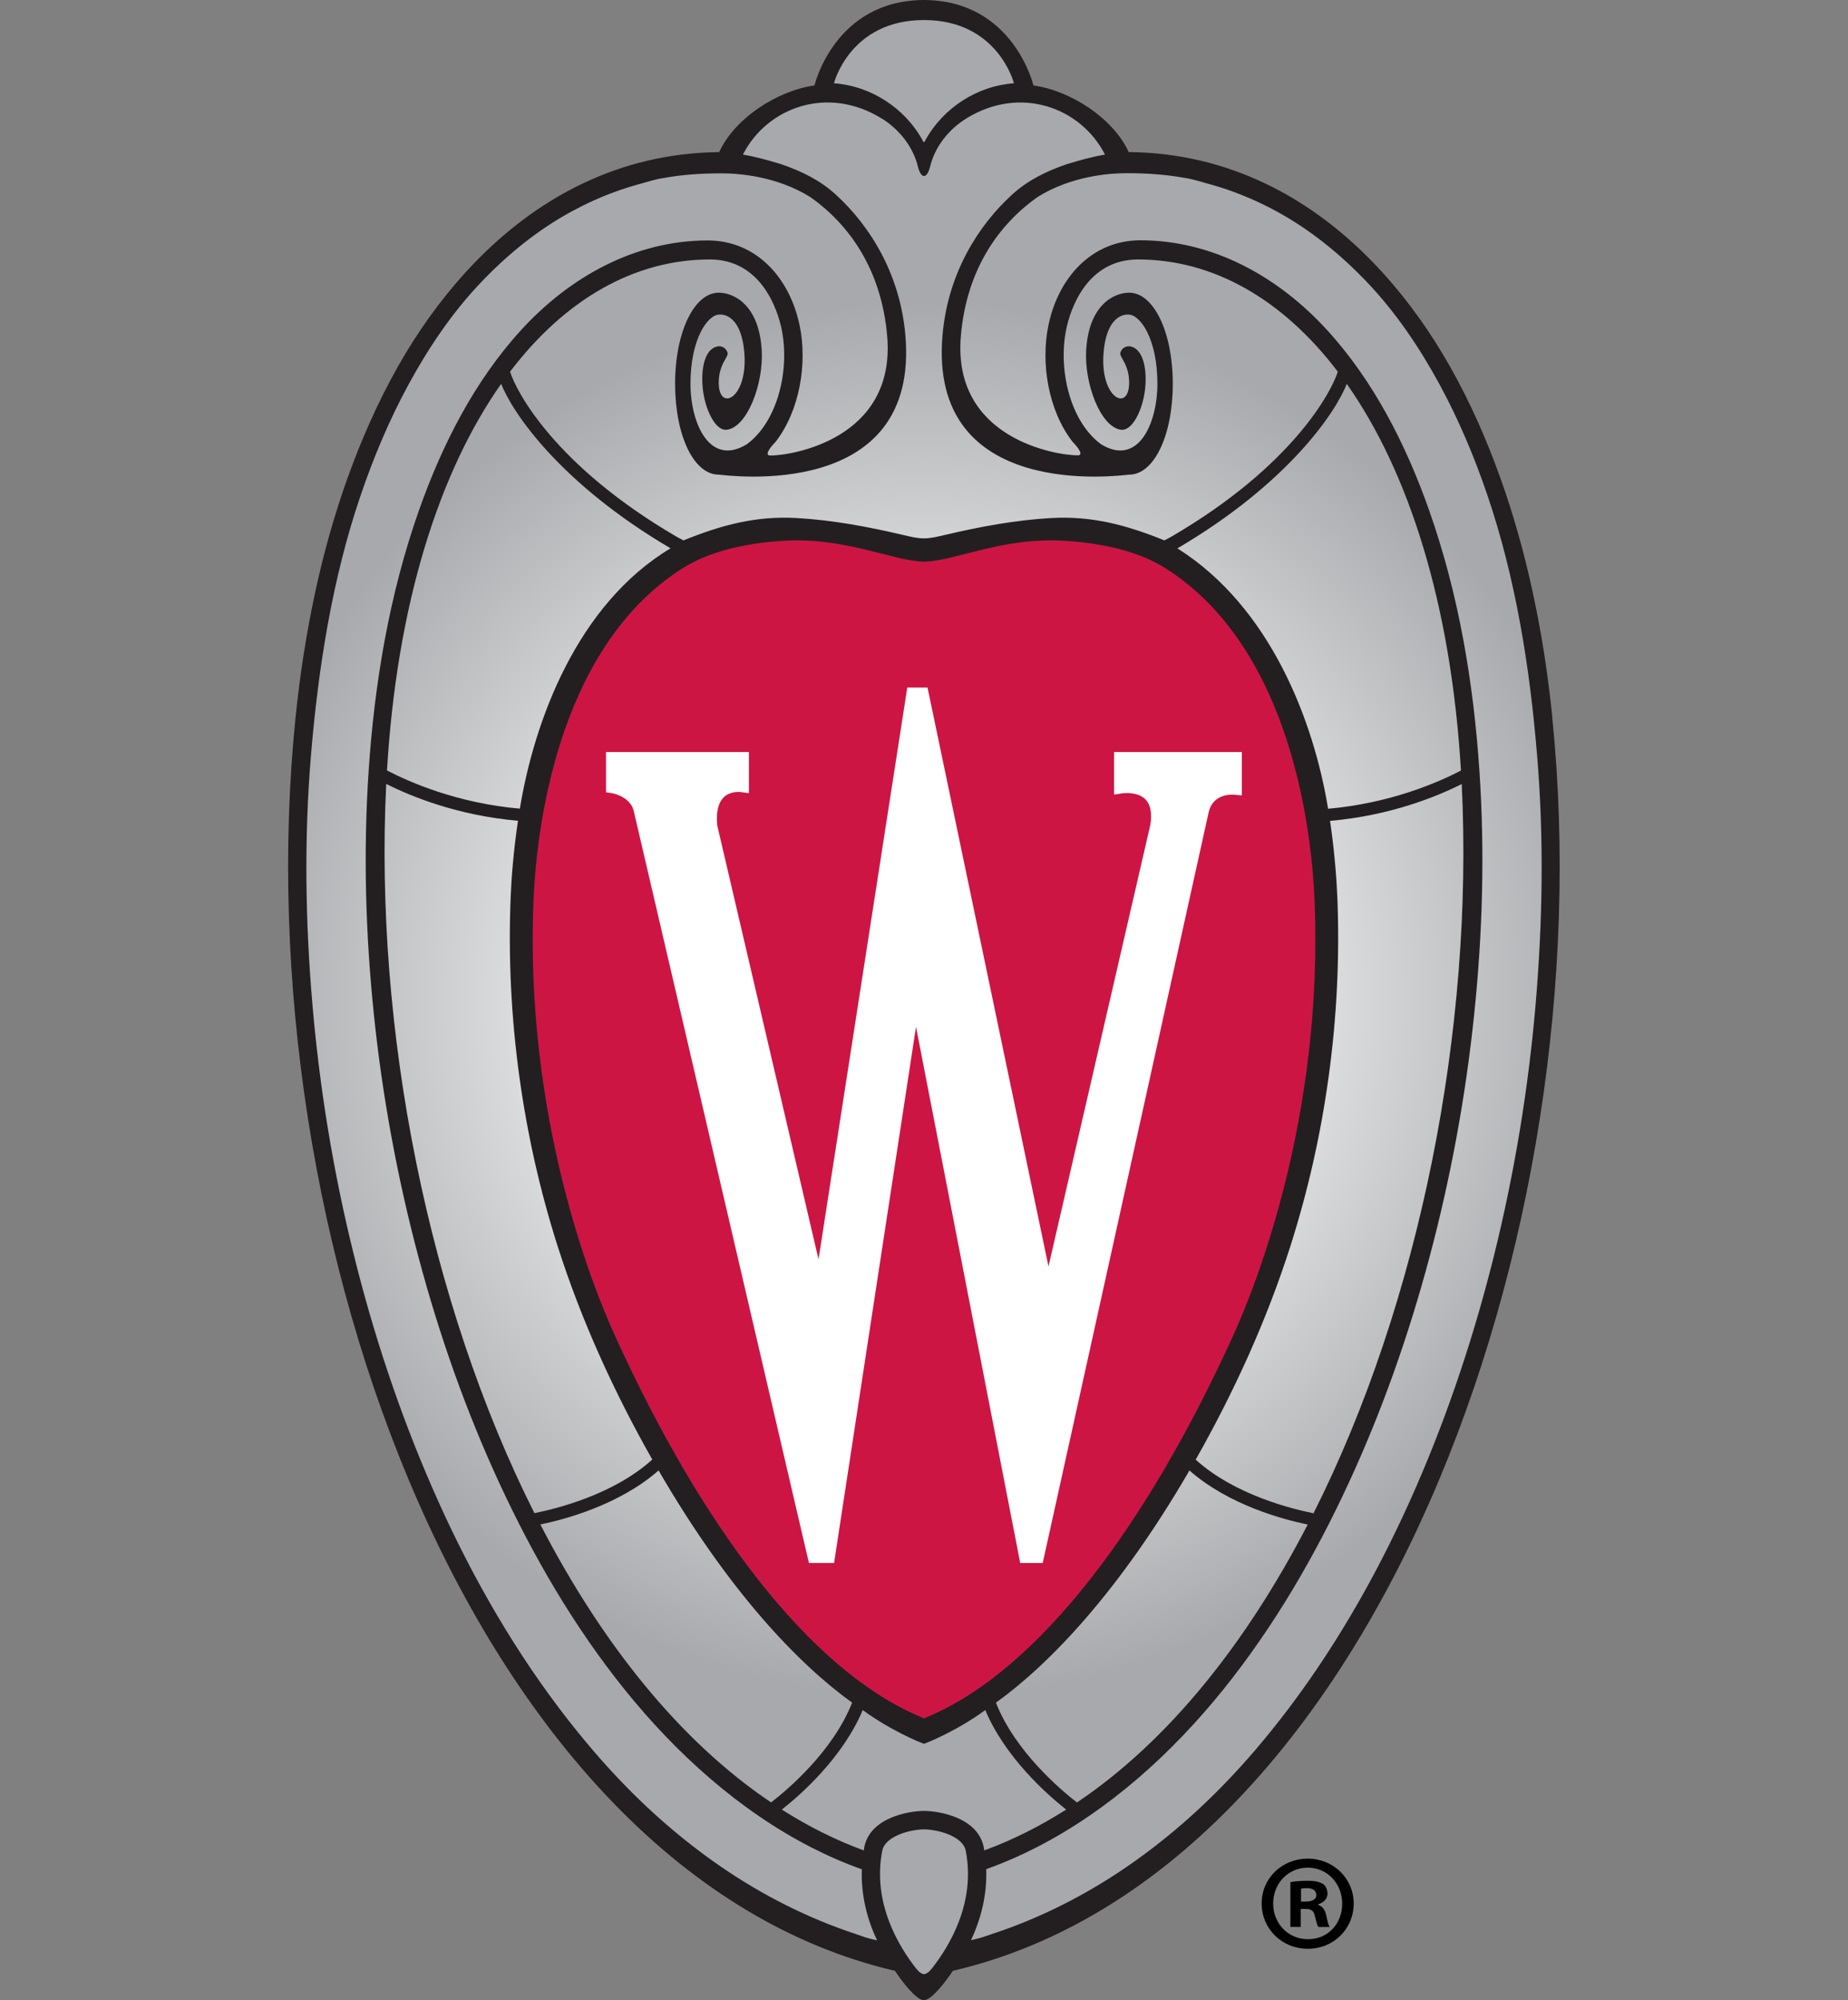
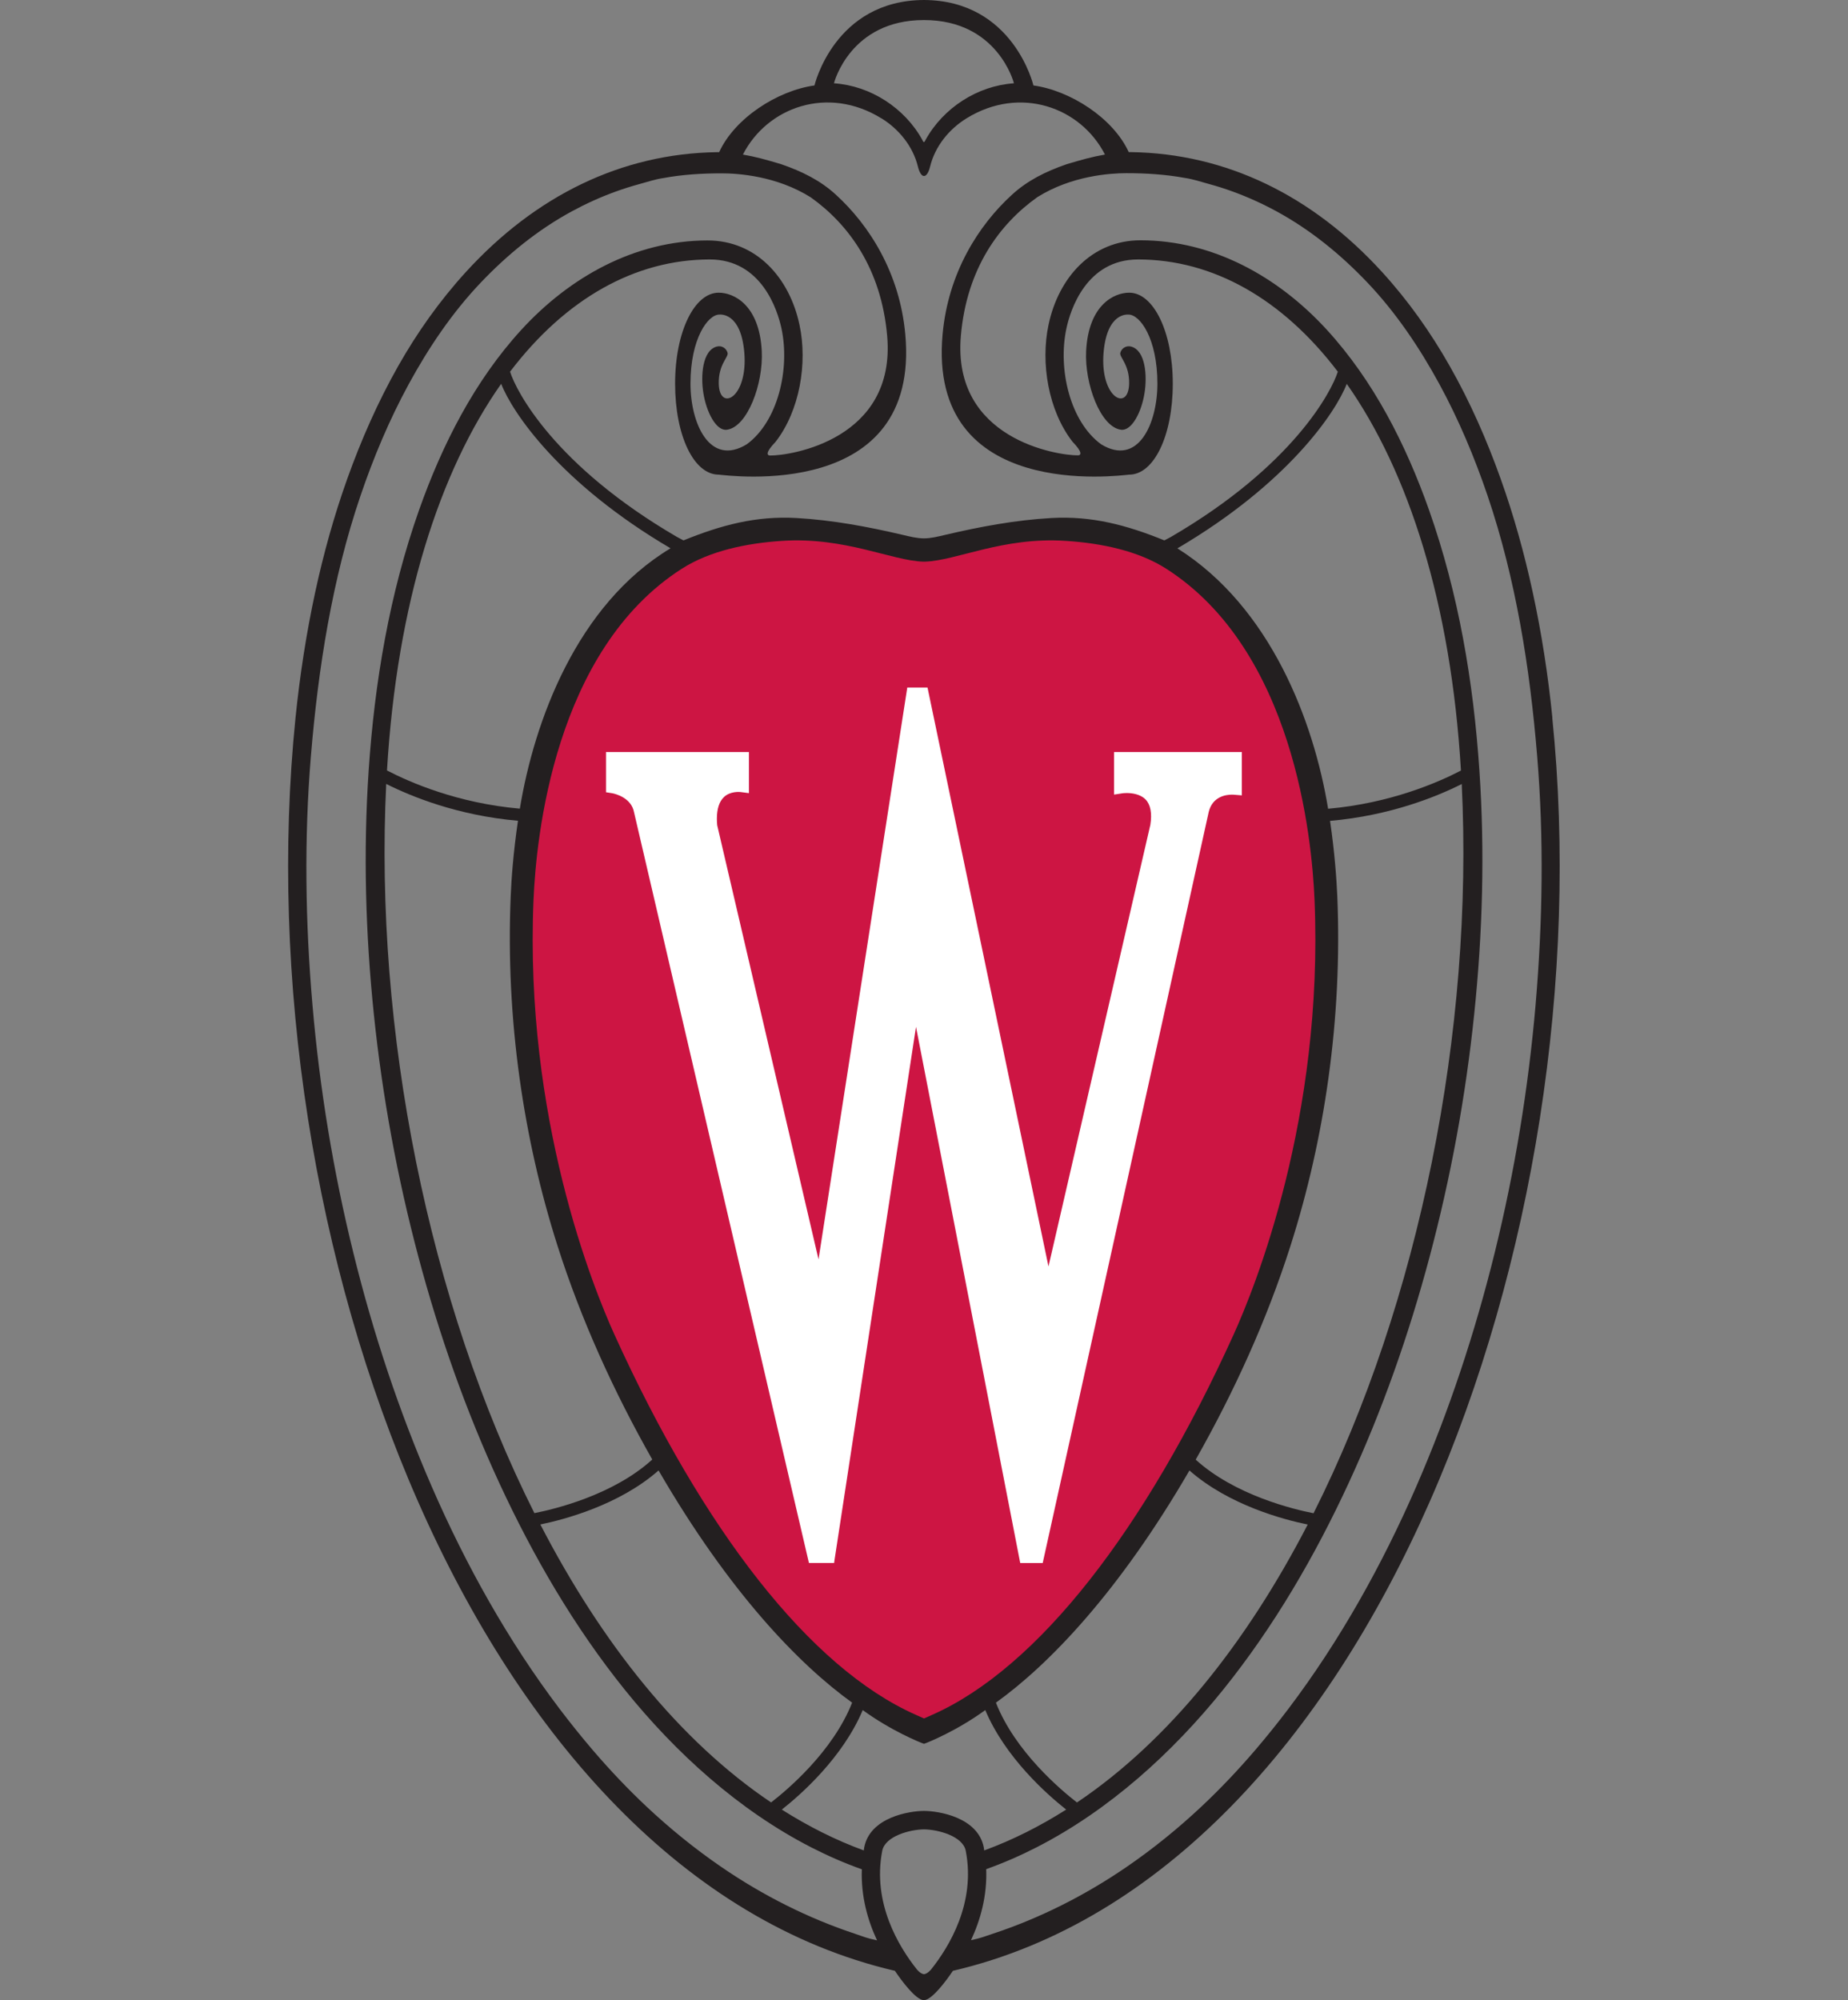
<svg xmlns="http://www.w3.org/2000/svg" id="a" viewBox="0 0 332.7 360">
  <rect x="0" y="0" width="332.7" height="360" fill="#808080" stroke="none" />
  <defs>
    <style>
      .c {
        fill: #231f20;
      }

      .d {
        fill: #fff;
      }

      .e {
        fill: #cd1543;
      }

      .f {
        fill: url(#b);
      }
    </style>
    <radialGradient id="b" data-name="New Gradient Swatch 1" cx="166.35" cy="180" fx="166.35" fy="180" r="149.74" gradientUnits="userSpaceOnUse">
      <stop offset=".25" stop-color="#fff" />
      <stop offset=".84" stop-color="#a7a9ac" />
    </radialGradient>
  </defs>
-   <path class="f" d="M166.35,358.85c-.67-.18-2.64-2.23-4.35-4.79l-.26-.38-.45-.1c-74.75-17.43-116.4-132.18-107.02-224.27,1.09-10.63,2.87-20.65,5.3-29.92,2.5-9.49,5.72-18.36,9.59-26.36,4.32-8.94,9.53-16.77,15.49-23.3,12.42-13.61,27.77-20.92,44.39-21.16.38,0,1.46-.04,1.55-1.04,2.91-5.93,10.4-10.07,15.99-10.85l.78-.11.19-.77c.16-.62,3.71-14.65,18.8-14.65s18.77,14.43,18.81,14.59l.19.77.78.11c5.6.78,13.04,4.98,15.97,10.89.08,1.02,1.16,1.05,1.53,1.06,16.64.24,31.99,7.55,44.41,21.16,6.83,7.4,12.72,16.71,17.5,27.67l.97,2.28c6.02,14.44,10.02,31.14,11.91,49.62,9.37,92.09-32.27,206.85-107.02,224.27l-.45.1-.26.38c-1.71,2.56-3.68,4.6-4.35,4.79Z" />
  <path class="c" d="M279.48,129.19c-.77-7.62-1.93-15.19-3.56-22.68-1.49-6.88-3.38-13.69-5.75-20.32-2.49-6.99-5.51-13.86-9.18-20.32-3.44-6.07-7.48-11.77-12.19-16.93-12.54-13.74-28.03-21.32-45.21-21.56h-.38c-2.79-6.11-10.48-11.07-17.16-12,0,0-3.59-15.31-19.71-15.38-16.12.07-19.71,15.38-19.71,15.38-6.68.93-14.37,5.9-17.16,12.01h-.38c-17.18.24-32.67,7.82-45.21,21.56-4.71,5.16-8.75,10.86-12.19,16.93-3.66,6.46-6.68,13.33-9.18,20.32-2.37,6.64-4.26,13.44-5.75,20.32-1.62,7.48-2.78,15.06-3.56,22.68-9.5,93.28,32.45,207.94,107.91,225.53,1.15,1.72,3.78,5.28,5.22,5.28,1.44,0,4.07-3.56,5.22-5.28,75.46-17.59,117.42-132.25,107.91-225.53ZM166.35,3.61c13.25,0,16.17,11.26,16.19,11.38-6.59.45-12.73,4.44-15.91,10.19-.05.09-.17.39-.29.39-.14,0-.24-.3-.29-.39-3.18-5.75-9.32-9.74-15.91-10.19.02-.12,2.94-11.38,16.19-11.38ZM158.68,21.29c3.18,1.96,5.68,5.06,6.57,8.68.26,1.07.67,1.71,1.1,1.71s.84-.64,1.1-1.71c.89-3.63,3.39-6.72,6.57-8.68,9.62-5.93,20.54-2.01,24.91,6.53-2.23.38-4.2.93-6.88,1.73-3.88,1.34-7.08,2.97-9.81,5.45-6.12,5.56-11.54,14.17-12.54,25.15-2.75,30.16,31.85,25.43,33.59,25.28,4.47,0,7.85-7.04,7.85-16.37s-3.47-16.38-7.85-16.38c-2.68,0-7.32,2.14-7.75,10.5-.3,5.87,2.57,13.68,6.28,14.17,1.92.25,3.69-3.15,4.23-6.6.49-3,.23-7.71-2.45-8.38-.84-.21-1.7.31-1.91,1.15-.19.77,1.66,2.08,1.59,5.53-.11,5.16-5.29,2.58-4.6-5.61.63-7.27,4.34-6.81,4.49-6.82,2.08,0,5.2,4.33,5.2,12.43,0,7.21-3.48,14.97-10.13,10.92-5.6-4.09-7.81-13.52-6.26-20.81.7-3.35,3.59-12.46,12.91-12.46,13.44,0,25.97,7.06,35.96,20.2-1.1,3.52-8.02,16.92-30.04,29.74-.47.24-1.17.64-1.2.62-6.72-2.73-13.02-4.44-20.35-4.02-6.49.37-12.82,1.56-19.13,3.04-1.24.29-2.52.62-3.79.62h0c-1.28,0-2.55-.33-3.79-.62-6.31-1.48-12.64-2.67-19.13-3.04-7.33-.42-13.63,1.29-20.35,4.02-.04.02-.73-.39-1.2-.62-22.02-12.82-28.95-26.22-30.04-29.74,9.99-13.14,22.52-20.2,35.96-20.2,9.31,0,12.2,9.11,12.91,12.46,1.55,7.29-.66,16.72-6.26,20.81-6.65,4.05-10.13-3.71-10.13-10.92,0-8.1,3.13-12.43,5.2-12.43.15,0,3.87-.45,4.49,6.82.69,8.19-4.49,10.77-4.6,5.61-.07-3.46,1.79-4.77,1.59-5.53-.22-.85-1.07-1.37-1.91-1.15-2.68.67-2.94,5.38-2.45,8.38.55,3.45,2.31,6.86,4.23,6.6,3.71-.49,6.59-8.3,6.28-14.17-.43-8.36-5.07-10.5-7.75-10.5-4.38,0-7.85,7.04-7.85,16.38s3.37,16.37,7.85,16.37c1.74.15,36.34,4.88,33.59-25.28-1-10.97-6.42-19.58-12.54-25.15-2.72-2.48-5.93-4.11-9.81-5.45-2.67-.8-4.65-1.35-6.88-1.73,4.37-8.54,15.28-12.47,24.91-6.53ZM93.25,147.74c-.85,5.77-1.19,10.62-1.31,13.64-.45,10.87.09,21.84,1.6,32.68,1.43,10.26,3.71,20.39,6.84,30.2,4.27,13.38,10.13,26.23,17.05,38.44-7.06,6.42-17.65,8.95-21.22,9.65-19.11-38-28.84-87.04-26.68-131.25,4.49,2.26,12.86,5.68,23.71,6.63ZM69.67,138.68c1.8-30.16,9.46-53.83,20.56-69.6,1.97,5.12,10.6,17.93,30.49,29.61-16.91,10.17-24.56,31.2-27.13,46.86-11.24-.98-19.86-4.76-23.93-6.88ZM118.56,264.66c12.68,21.87,25.26,34.91,34.85,41.8-3.47,8.81-11.7,15.73-14.59,17.96-16.54-11.12-30.53-28.75-41.54-50.03,4.23-.87,14.17-3.46,21.29-9.73ZM155.32,307.8c5.12,3.73,10.35,5.85,11.03,6.07.68-.22,5.91-2.34,11.03-6.07,3.61,8.57,11.15,15.21,14.57,17.91-4.73,2.99-9.64,5.48-14.76,7.35-.03-.18-.05-.36-.08-.55-1.06-5.44-8.17-6.56-10.76-6.56-2.6,0-9.71,1.12-10.76,6.56-.03.18-.04.36-.08.55-5.12-1.87-10.03-4.36-14.76-7.35,3.43-2.7,10.96-9.34,14.57-17.91ZM179.29,306.47c9.59-6.89,22.16-19.93,34.85-41.8,7.12,6.27,17.06,8.87,21.29,9.73-11.01,21.28-25,38.91-41.54,50.03-2.89-2.24-11.12-9.15-14.59-17.96ZM215.27,262.71c6.92-12.22,12.78-25.06,17.05-38.44,3.13-9.81,5.42-19.95,6.84-30.2,1.51-10.84,2.05-21.81,1.6-32.68-.13-3.02-.46-7.87-1.31-13.64,10.85-.95,19.22-4.37,23.71-6.63,2.16,44.21-7.57,93.25-26.68,131.25-3.57-.7-14.15-3.23-21.22-9.65ZM239.1,145.56c-2.57-15.67-10.33-36.28-27.13-46.86,19.9-11.68,28.52-24.49,30.49-29.61,11.1,15.77,18.76,39.43,20.56,69.6-4.06,2.12-12.69,5.89-23.93,6.88ZM154.05,348.1c-8.56-2.82-16.73-6.95-24.21-12.08-4.75-3.26-9.23-6.9-13.39-10.8-3.42-3.21-6.65-6.62-9.7-10.18-2.08-2.43-4.08-4.93-6.01-7.47-9.26-12.23-16.88-25.9-22.99-39.95-5.91-13.58-10.58-27.69-14.12-42.06-3.63-14.69-6.09-29.67-7.38-44.74-1.28-14.83-1.51-29.85-.28-44.7.66-7.97,1.62-15.92,3.05-23.79,1.43-7.83,3.32-15.59,5.89-23.12,2.35-6.91,5.18-13.65,8.67-20.06,3.57-6.55,7.82-12.87,12.98-18.29,4.81-5.05,10.21-9.46,16.35-12.8,2.56-1.39,5.22-2.6,7.97-3.59,1.39-.5,2.81-.95,4.24-1.34,1.3-.35,2.93-.89,4.26-1.07,3.48-.65,7.02-.86,10.56-.86,2.88,0,9.87.45,16.02,4.32,6.77,4.81,12.7,12.8,13.76,24.94,1.63,18.63-17.36,21.57-21.08,21.53-.57,0-.87-.54.98-2.45,4.36-5.6,5.79-14.17,4.32-21.05-1.8-8.55-7.83-15.23-16.58-15.21-13.09.02-24.78,6.58-33.48,16.06-8.46,9.23-14.28,20.72-18.43,32.45-5.33,15.09-8.01,30.99-9.08,46.92-.98,14.62-.57,29.33.94,43.89,1.53,14.74,4.22,29.37,8.04,43.7,3.71,13.92,8.5,27.57,14.55,40.65,6.08,13.14,13.47,25.87,22.6,37.21,9.17,11.38,20.49,21.65,33.55,28.35,2.95,1.51,5.99,2.84,9.11,3.95-.18,4.87,1.06,9.2,2.74,12.79-2.07-.46-2.12-.57-3.85-1.14ZM167.64,354.47c-.05.06-.65.79-1.29.87-.64-.07-1.24-.81-1.29-.87-3.23-4.06-8.05-11.93-6.23-21.33.51-2.65,4.96-3.84,7.52-3.87,2.56.03,7.01,1.22,7.52,3.87,1.82,9.4-3,17.27-6.23,21.33ZM276.46,180.8c-1.3,15.07-3.76,30.05-7.38,44.74-3.55,14.37-8.21,28.49-14.12,42.06-6.12,14.05-13.74,27.72-22.99,39.95-1.93,2.55-3.93,5.04-6.01,7.47-3.05,3.56-6.28,6.97-9.7,10.18-4.16,3.9-8.64,7.54-13.39,10.8-7.48,5.13-15.64,9.26-24.21,12.08-1.73.57-1.78.67-3.85,1.14,1.68-3.59,2.92-7.93,2.74-12.79,3.12-1.11,6.16-2.44,9.11-3.95,13.06-6.7,24.38-16.97,33.55-28.35,9.13-11.34,16.53-24.07,22.6-37.21,6.05-13.08,10.84-26.73,14.55-40.65,3.82-14.32,6.51-28.95,8.04-43.7,1.52-14.57,1.93-29.28.94-43.89-1.07-15.93-3.75-31.84-9.08-46.92-4.15-11.73-9.96-23.22-18.43-32.45-8.7-9.48-20.39-16.04-33.48-16.06-8.75-.01-14.78,6.66-16.58,15.21-1.46,6.88-.04,15.45,4.32,21.05,1.85,1.91,1.55,2.44.98,2.45-3.72.03-22.71-2.91-21.08-21.53,1.05-12.14,6.98-20.12,13.76-24.94,6.14-3.86,13.13-4.32,16.02-4.32,3.54,0,7.08.22,10.56.86,1.41.2,2.96.71,4.26,1.07,1.43.39,2.84.83,4.24,1.34,2.74.99,5.41,2.2,7.97,3.59,6.14,3.34,11.54,7.75,16.35,12.8,5.16,5.42,9.41,11.74,12.98,18.29,3.49,6.41,6.32,13.16,8.67,20.06,2.56,7.53,4.46,15.3,5.89,23.12,1.44,7.87,2.39,15.82,3.05,23.79,1.23,14.85.99,29.86-.28,44.7Z" />
  <path class="e" d="M236.66,161.97c-.47-11.09-3.71-44.94-26.74-59.63-4.98-3.17-11.52-4.57-18.09-4.99-11.31-.74-19.69,3.59-25.34,3.74h-.28c-5.64-.16-14.09-4.48-25.4-3.74-6.56.43-13.04,1.83-18.02,4.99-23.03,14.69-26.27,48.54-26.74,59.63-1.65,39.22,10.75,69.85,14.6,78.31,15.94,35.1,35.18,59.91,54.18,68.35l1.52.68,1.53-.68c18.99-8.44,38.24-33.25,54.18-68.35,3.84-8.45,16.25-39.08,14.6-78.31Z" />
  <path class="d" d="M200.57,135.36v7.66l1.55-.24s.32-.04.72-.04c.85,0,2.41.15,3.38,1.14.92.93,1.21,2.51.88,4.58-.03.08-15.42,66.78-18.34,79.49-3.37-16.07-21.7-103.83-21.7-103.83l-.08-.37h-3.64l-.06.39s-13.26,85.44-15.92,102.53c-3.46-14.8-18.24-78.13-18.24-78.13-.04-.41-.06-.79-.06-1.15,0-1.79.42-3.11,1.27-3.92,1.12-1.08,2.83-.93,2.98-.91l1.52.2v-7.4s-25.73,0-25.73,0v7.24l1.14.18c.56.11,3.43.81,3.91,3.43,0,.04,30.12,129.26,31.4,134.75l.09.36h4.53l.05-.39c.14-.89,12.4-81.09,14.69-96.11,2.91,14.96,18.52,95.24,18.69,96.13l.08.38h4.04l29.89-135.19c.69-2.81,3.15-3.11,4.18-3.11.15,0,.25,0,.3.01l1.48.12v-7.8h-23Z" />
-   <path d="M243.71,342.6c0,4.57-3.59,8.16-8.26,8.16s-8.31-3.59-8.31-8.16,3.69-8.06,8.31-8.06,8.26,3.59,8.26,8.06ZM229.21,342.6c0,3.59,2.66,6.44,6.29,6.44s6.14-2.85,6.14-6.39-2.6-6.49-6.19-6.49-6.24,2.9-6.24,6.44ZM234.18,346.83h-1.87v-8.06c.74-.15,1.77-.25,3.1-.25,1.53,0,2.21.25,2.8.59.44.34.78.98.78,1.77,0,.88-.69,1.57-1.67,1.87v.1c.78.29,1.23.88,1.47,1.97.25,1.23.39,1.72.59,2.02h-2.02c-.24-.29-.39-1.03-.64-1.97-.14-.88-.64-1.28-1.67-1.28h-.88v3.24ZM234.23,342.26h.88c1.03,0,1.87-.34,1.87-1.18,0-.74-.54-1.23-1.72-1.23-.49,0-.84.05-1.03.1v2.31Z" />
</svg>